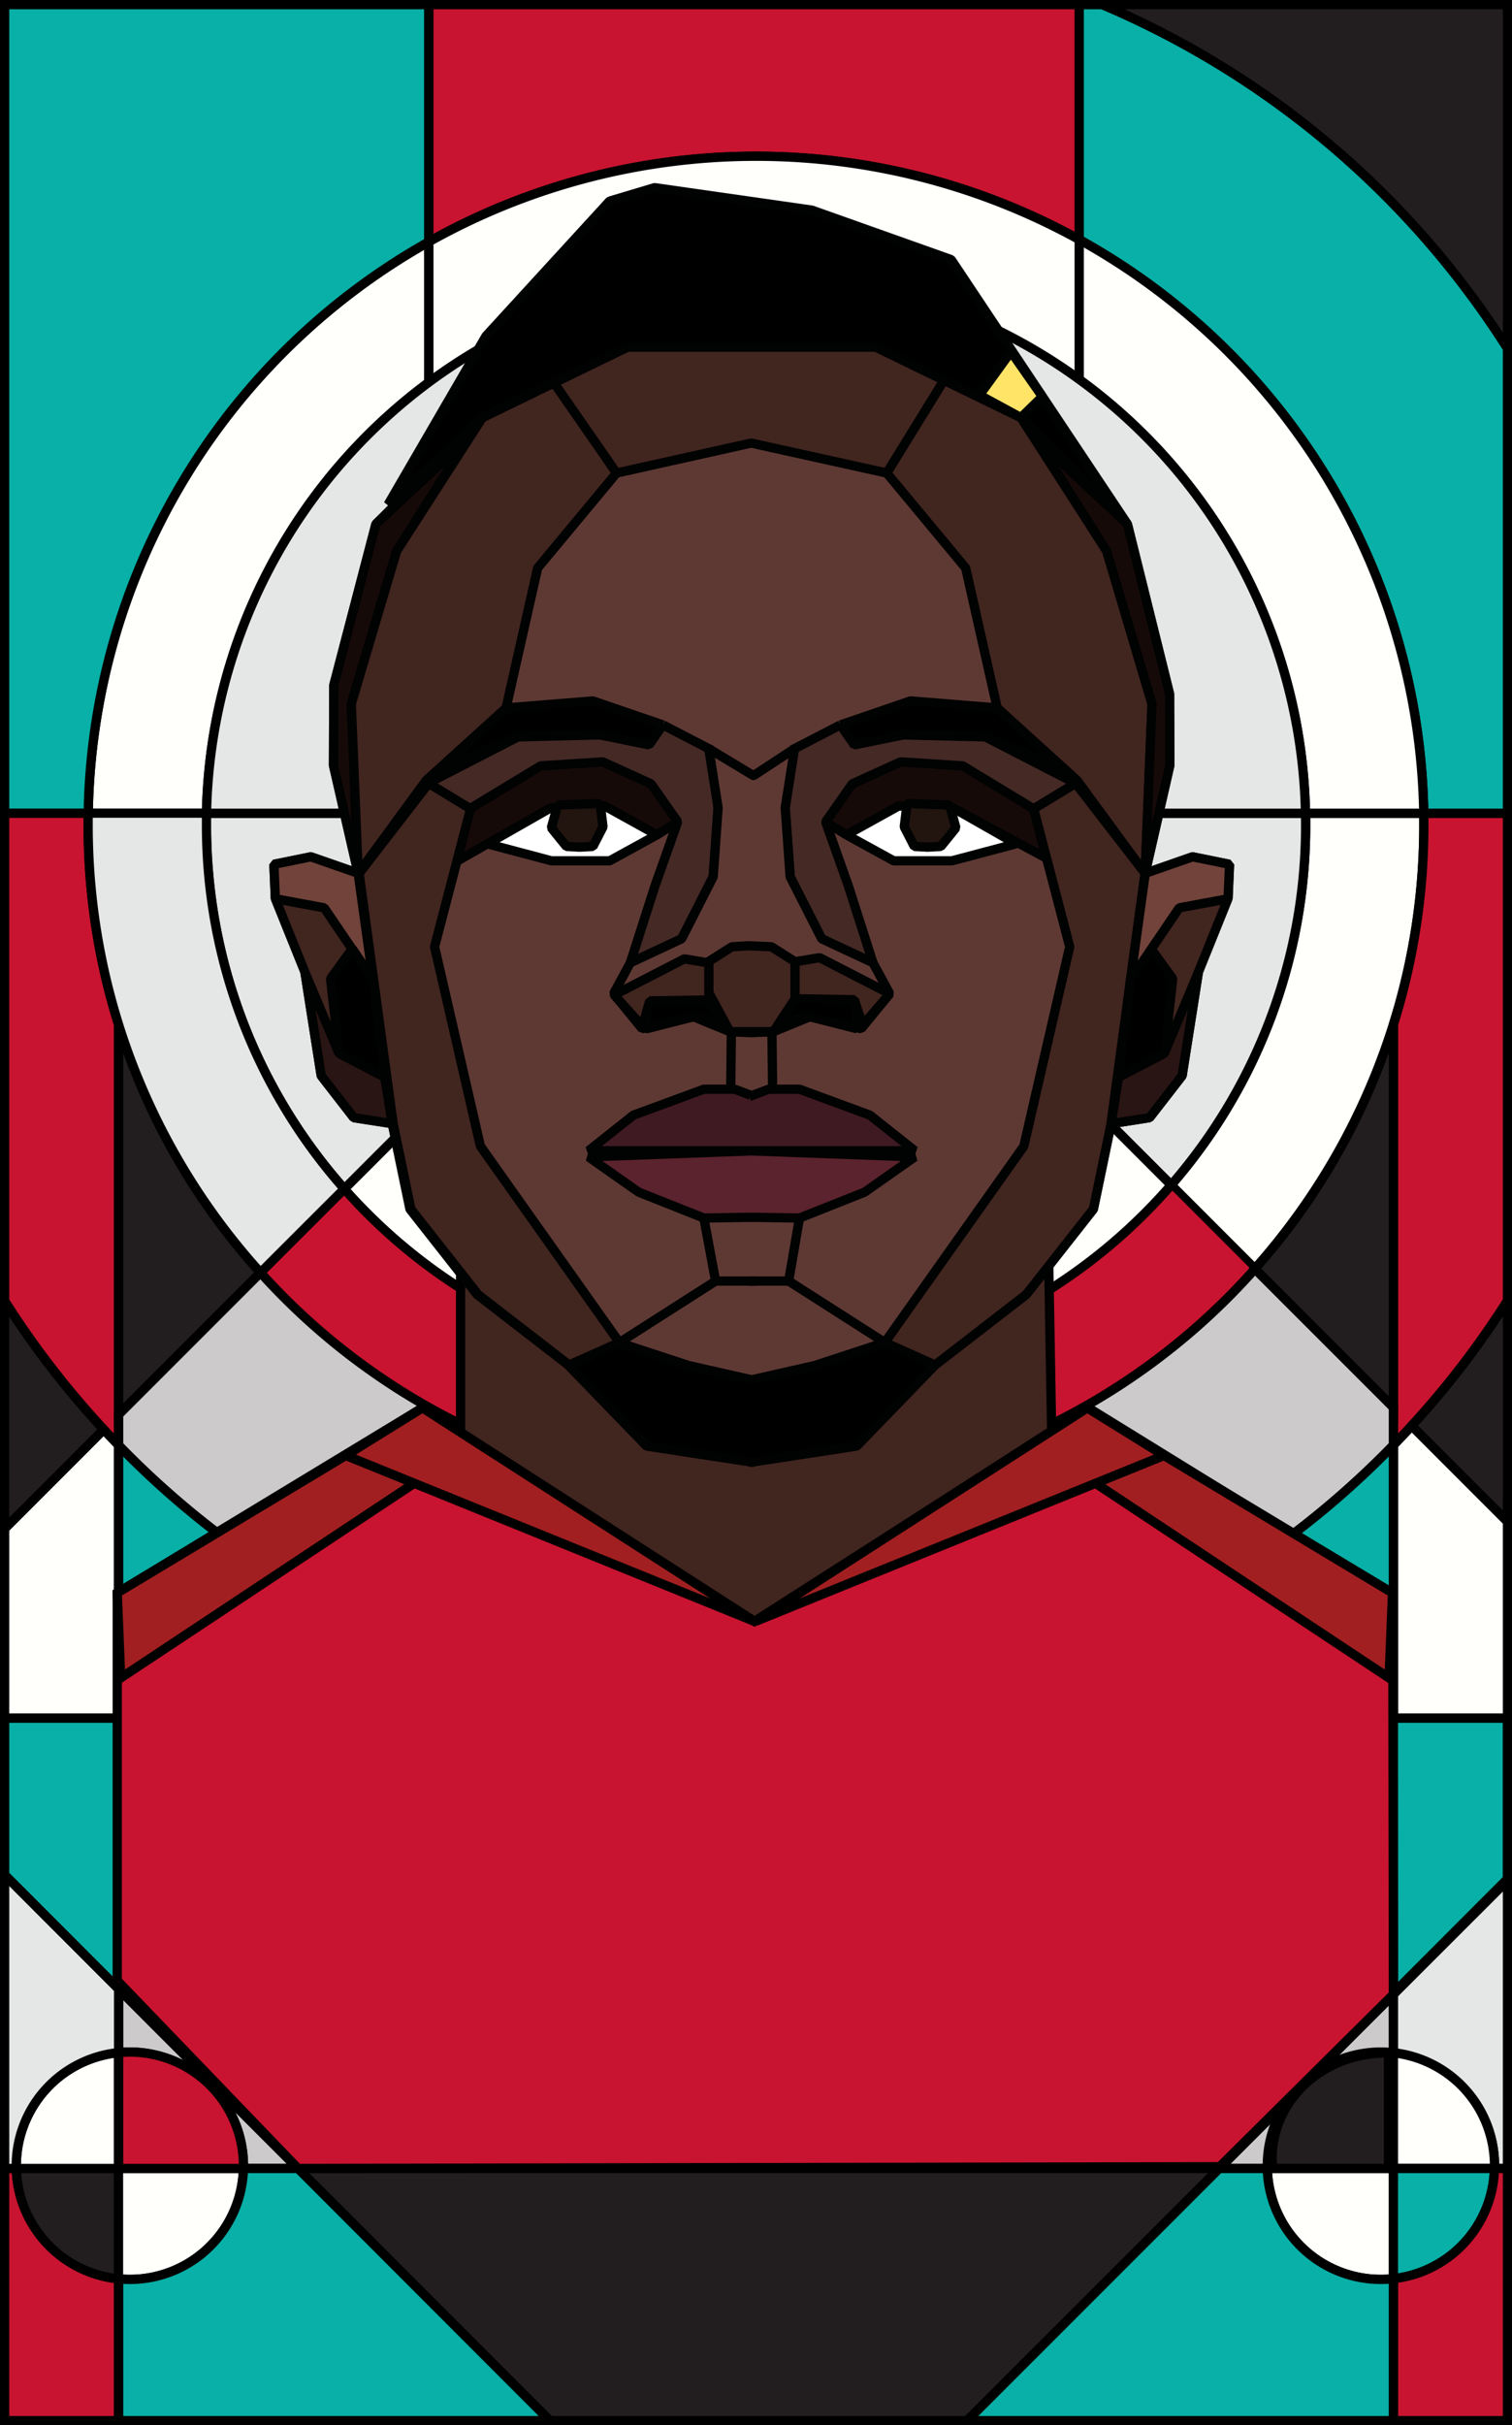
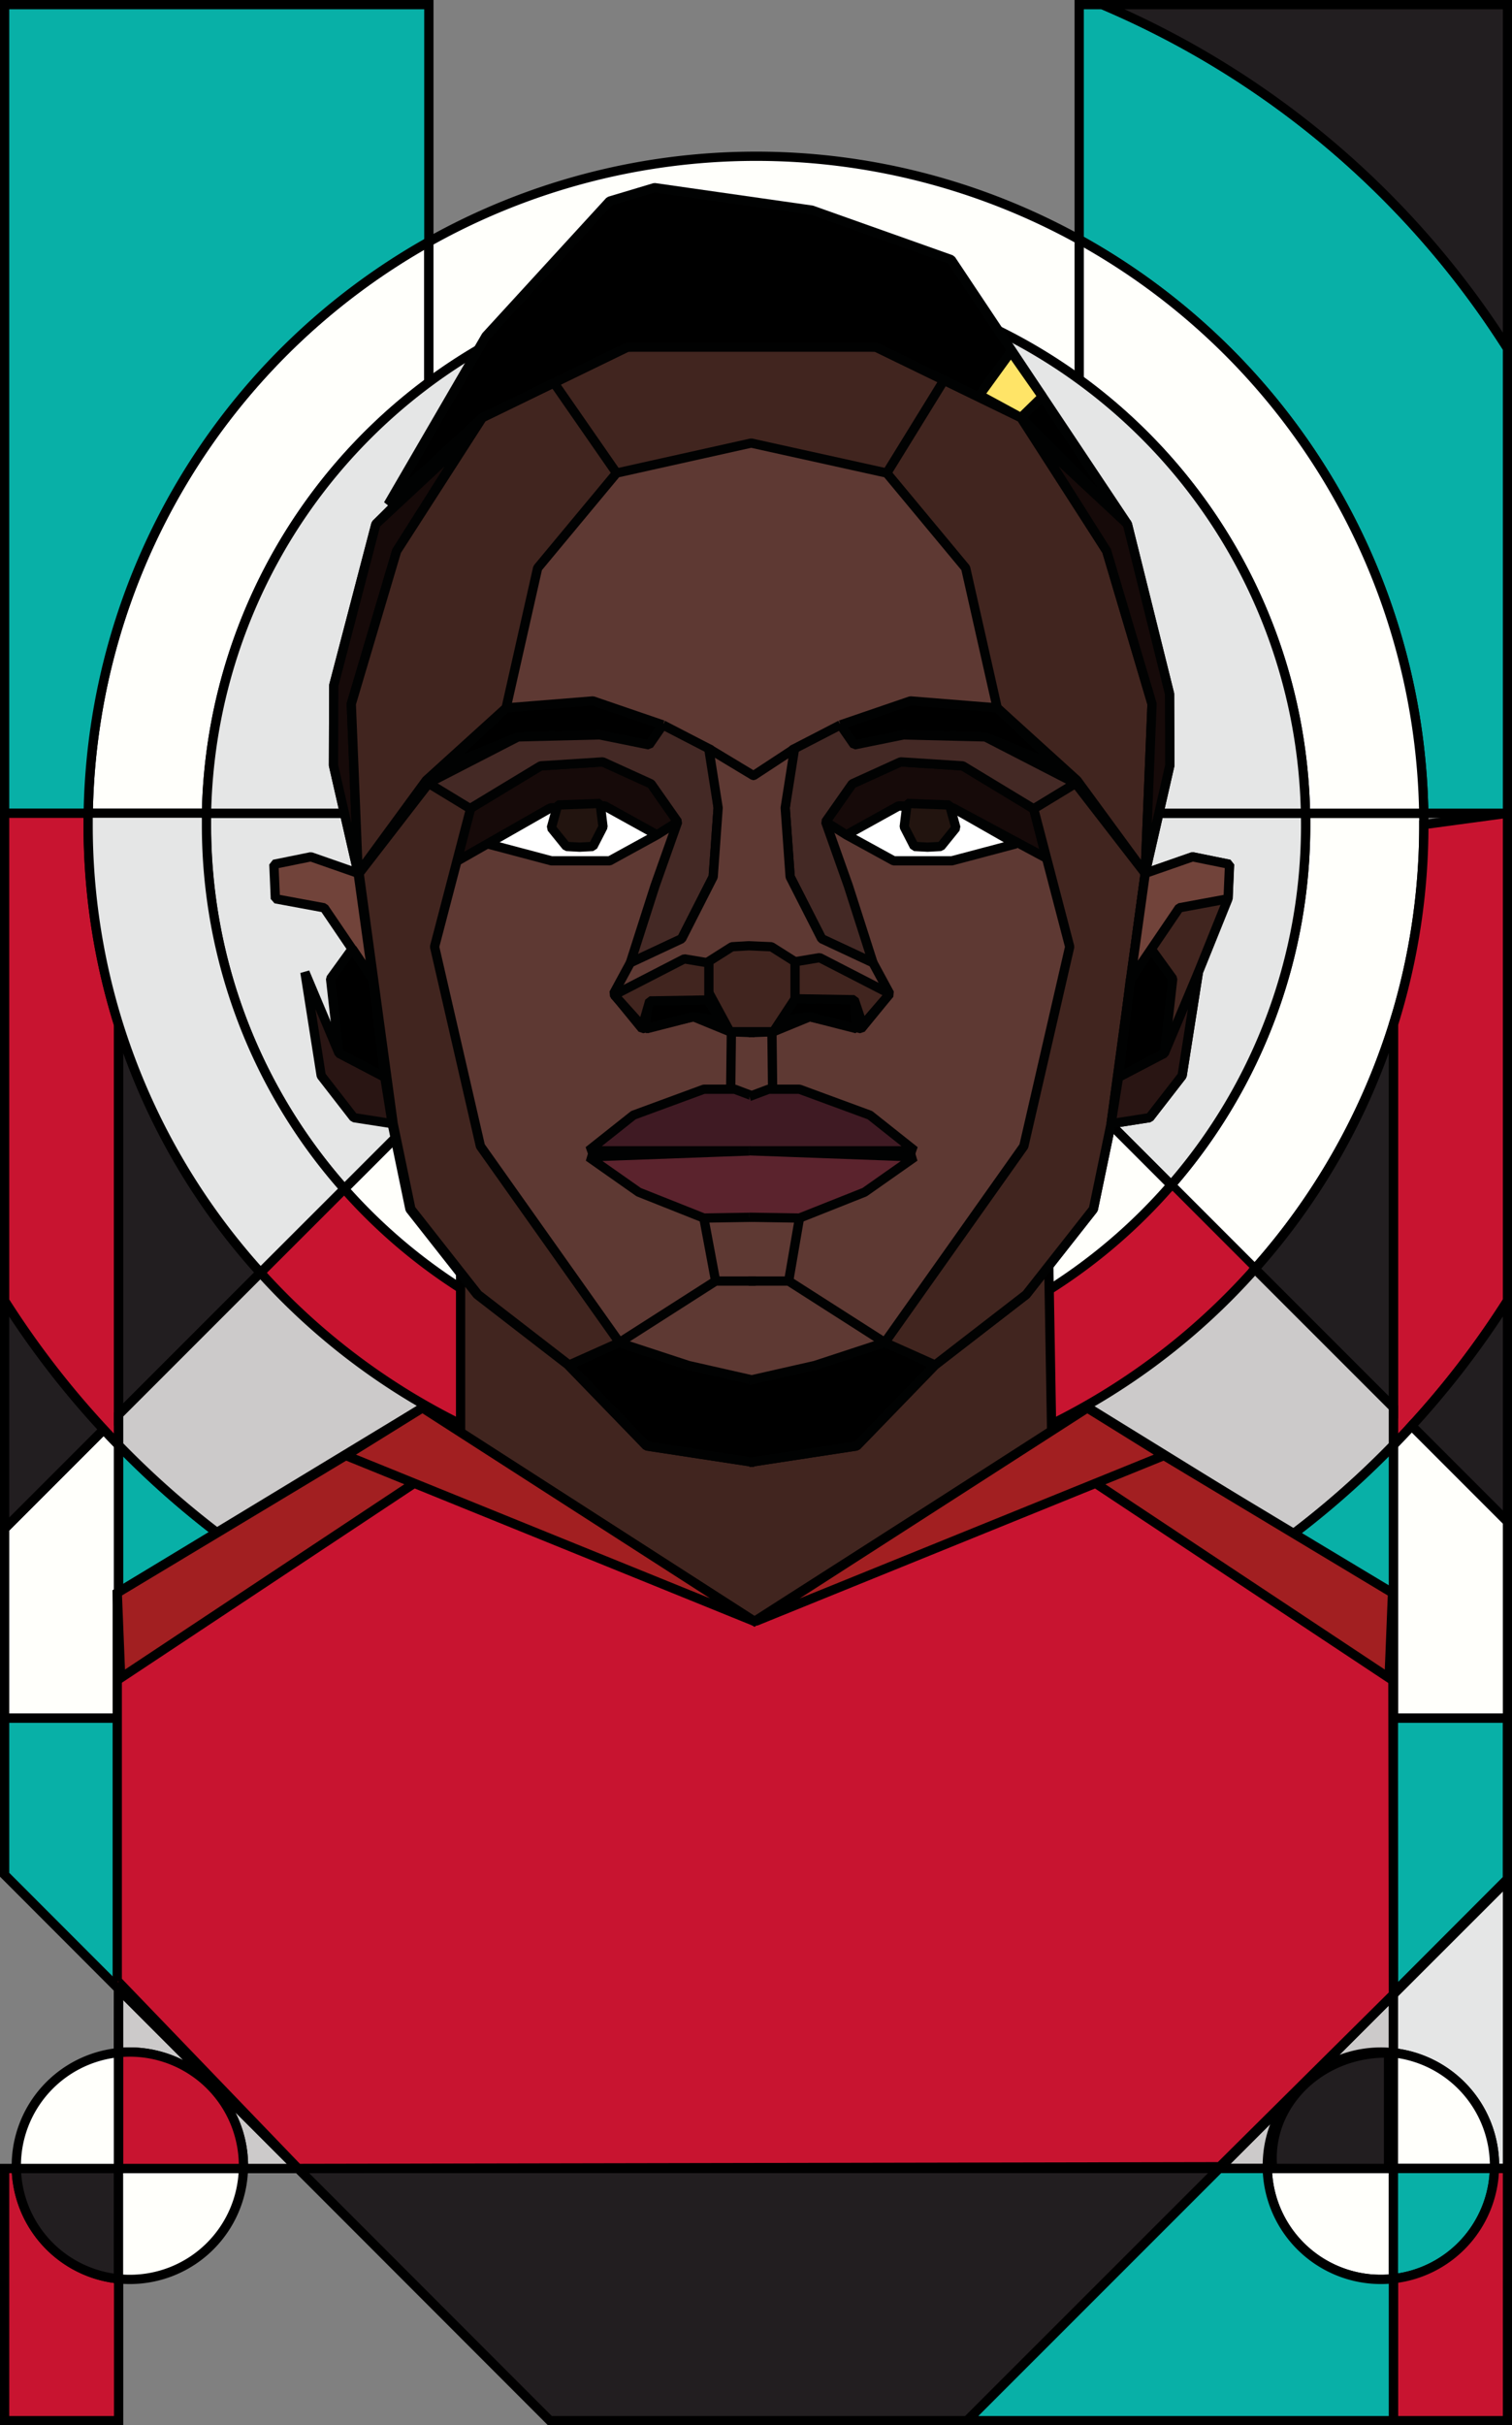
<svg xmlns="http://www.w3.org/2000/svg" viewBox="0 0 489.47 784.62">
  <rect x="0" y="0" width="489.47" height="784.62" fill="#808080" stroke="none" />
  <defs>
    <style>.cls-1,.cls-17{fill:none}.cls-1,.cls-10,.cls-2,.cls-3,.cls-4,.cls-5,.cls-6,.cls-7,.cls-8{stroke:#000;stroke-miterlimit:10}.cls-1,.cls-10,.cls-12,.cls-13,.cls-14,.cls-15,.cls-16,.cls-17,.cls-18,.cls-19,.cls-2,.cls-20,.cls-21,.cls-22,.cls-23,.cls-25,.cls-3,.cls-4,.cls-6,.cls-7,.cls-8{stroke-width:3px}.cls-2{fill:#fffffb}.cls-3{fill:#cccaca}.cls-4,.cls-5{fill:#c81430}.cls-5{stroke-width:2px}.cls-6{fill:#08b0a7}.cls-7{fill:#221e20}.cls-8{fill:#e5e6e6}.cls-18{fill:#41251f}.cls-10{fill:#a21f21}.cls-12{fill:#5e3933}.cls-12,.cls-13,.cls-14,.cls-15,.cls-16,.cls-17,.cls-18,.cls-19,.cls-20,.cls-21,.cls-22,.cls-23,.cls-25{stroke:#010202;stroke-linejoin:bevel}.cls-13{fill:#160a09}.cls-15{fill:#fff}.cls-16{fill:#442925}.cls-19{fill:#3f1a23}.cls-20{fill:#5b232d}.cls-21{fill:#71433a}.cls-22{fill:#291513}.cls-23{fill:#22140f}.cls-25{fill:#492a25}</style>
  </defs>
  <g id="Layer_2" data-name="Layer 2">
    <g id="Layer_1-2" data-name="Layer 1">
      <path class="cls-1" d="M406.23 410.48A215.64 215.64 0 0 1 244.74 483v-38.31a177.54 177.54 0 0 0 134.39-61.32zM425.26 671l-7.86 7.86a36.62 36.62 0 0 1 7.86-7.86z" />
      <path class="cls-1" d="M406.23 410.48A215.64 215.64 0 0 1 244.74 483v-38.31a177.54 177.54 0 0 0 134.39-61.32zM38.4 643.44l58.06 58.09H78.8v-.88A36.78 36.78 0 0 0 42 663.87c-1.23 0-2.44.06-3.64.18zM394.72 701.53l22.68-22.66a36.59 36.59 0 0 0-7.15 21.78v.88zM425.26 671l-7.86 7.86a36.62 36.62 0 0 1 7.86-7.86zM451.08 645.21v18.9a31.92 31.92 0 0 0-4.05-.24 36.67 36.67 0 0 0-21.76 7.13z" />
      <path class="cls-1" d="M406.23 410.48A215.64 215.64 0 0 1 244.74 483v-38.31a177.54 177.54 0 0 0 134.39-61.32zM38.4 643.44l58.06 58.09H78.8v-.88A36.78 36.78 0 0 0 42 663.87c-1.23 0-2.44.06-3.64.18zM394.72 701.53l22.68-22.66a36.59 36.59 0 0 0-7.15 21.78v.88zM425.26 671l-7.86 7.86a36.62 36.62 0 0 1 7.86-7.86zM451.08 645.21v18.9a31.92 31.92 0 0 0-4.05-.24 36.67 36.67 0 0 0-21.76 7.13z" />
      <path class="cls-2" d="M460.93 266.76a215.27 215.27 0 0 1-54.7 143.72l-27.1-27.11a177.23 177.23 0 0 0 43.54-116.61c0-1.22 0-2.44-.05-3.66h38.28q.03 1.83.03 3.66z" />
      <path class="cls-3" d="M425.27 671a36.67 36.67 0 0 1 21.73-7.13 31.92 31.92 0 0 1 4.05.24v-18.9zm-7.87 7.88l7.86-7.86a36.62 36.62 0 0 0-7.86 7.85zm0 0l-22.68 22.66h15.54v-.88a36.59 36.59 0 0 1 7.14-21.79zM96.46 701.53L38.4 643.44v20.61c1.2-.12 2.41-.18 3.64-.18a36.78 36.78 0 0 1 36.77 36.78v.88z" />
-       <path class="cls-4" d="M488 263.1v157.74a288.27 288.27 0 0 1-31 40.43c-1.95 2.13-3.92 4.21-5.92 6.27V331.47a216.09 216.09 0 0 0 9.85-64.71v-3.66z" />
+       <path class="cls-4" d="M488 263.1v157.74a288.27 288.27 0 0 1-31 40.43c-1.95 2.13-3.92 4.21-5.92 6.27V331.47a216.09 216.09 0 0 0 9.85-64.71z" />
      <path class="cls-5" d="M406.23 410.48A215.64 215.64 0 0 1 244.74 483v-38.31a177.54 177.54 0 0 0 134.39-61.32z" />
      <path class="cls-2" d="M138.83 78.23v45.54a177.63 177.63 0 0 0-72 139.33H28.56A216.11 216.11 0 0 1 138.83 78.23z" />
      <path class="cls-6" d="M488 112.67V263.1h-27.1A216.17 216.17 0 0 0 349.36 77.51V1.5h7.52A289 289 0 0 1 488 112.67z" />
      <path class="cls-7" d="M488 1.5v111.17A289 289 0 0 0 356.88 1.5z" />
      <path class="cls-6" d="M138.83 1.5v76.73A216.11 216.11 0 0 0 28.56 263.1H1.5V1.5z" />
      <path class="cls-2" d="M451.08 555.81v89.4L425.27 671a36.62 36.62 0 0 0-7.86 7.86l-22.68 22.66H96.46L38.4 643.44v-87.63z" />
      <path class="cls-8" d="M488 608.34v93.19h-4.18v-.88a36.76 36.76 0 0 0-32.73-36.54v-18.9z" />
      <path class="cls-2" d="M483.81 700.65v.88h-32.73v-37.42a36.76 36.76 0 0 1 32.73 36.54zM451.08 701.53v35.66a33.89 33.89 0 0 1-4.05.23 36.77 36.77 0 0 1-36.77-35.89z" />
      <path class="cls-6" d="M483.79 701.53a36.75 36.75 0 0 1-32.71 35.66v-35.66z" />
      <path class="cls-4" d="M488 701.53v81.59h-36.92v-45.93a36.75 36.75 0 0 0 32.71-35.66z" />
      <path class="cls-7" d="M394.73 701.53l-81.64 81.59H178.01l-81.55-81.59h298.27z" />
      <path class="cls-4" d="M38.4 737.24v45.88H1.5v-81.59h3.78a36.77 36.77 0 0 0 33.12 35.71z" />
      <path class="cls-7" d="M38.4 701.53v35.71a36.77 36.77 0 0 1-33.12-35.71z" />
      <path class="cls-2" d="M78.8 701.53A36.76 36.76 0 0 1 42 737.42c-1.23 0-2.44-.06-3.64-.18v-35.71zM38.4 664.05v37.48H5.28v-.88a36.78 36.78 0 0 1 33.12-36.6z" />
-       <path class="cls-8" d="M38.4 643.44v20.61a36.78 36.78 0 0 0-33.13 36.6v.88H1.5v-95z" />
      <path class="cls-6" d="M38.4 555.81v87.63L1.5 606.51v-50.7h36.9zM451.08 555.81v89.01l36.89-36.93v-52.08h-36.89z" />
      <path class="cls-2" d="M38.4 467.54v88.27H1.5v-61.28l32.08-32.07c1.57 1.71 3.19 3.41 4.82 5.08z" />
      <path class="cls-7" d="M33.58 462.46L1.5 494.53v-73.69a287.44 287.44 0 0 0 32.08 41.62z" />
      <path class="cls-4" d="M38.4 331.51v136c-1.63-1.67-3.25-3.37-4.82-5.08A287.44 287.44 0 0 1 1.5 420.84V263.1h27.06v3.66a215.73 215.73 0 0 0 9.84 64.75z" />
      <path class="cls-7" d="M84.33 411.72L38.4 457.64V331.51a215.74 215.74 0 0 0 45.93 80.21z" />
      <path class="cls-5" d="M244.74 444.69V483a215.72 215.72 0 0 1-160.41-71.28l27.13-27.1a177.4 177.4 0 0 0 133.28 60.07z" />
      <path class="cls-2" d="M460.9 263.1h-38.28a177.61 177.61 0 0 0-73.26-140.27V77.51A216.17 216.17 0 0 1 460.9 263.1z" />
-       <path class="cls-4" d="M349.36 1.5v76a216.47 216.47 0 0 0-210.53.72V1.5z" />
      <path class="cls-2" d="M349.36 77.51v45.32a178 178 0 0 0-210.53.94V78.23a216.47 216.47 0 0 1 210.53-.72z" />
      <path class="cls-8" d="M422.67 266.76a177.23 177.23 0 0 1-43.54 116.61L258.92 263.1h163.7c.03 1.22.05 2.44.05 3.66z" />
      <path class="cls-2" d="M379.13 383.37a177.91 177.91 0 0 1-267.67 1.25L233 263.1h25.88z" />
      <path class="cls-8" d="M233 263.1L111.46 384.62a177.2 177.2 0 0 1-44.65-117.86v-3.66z" />
      <path class="cls-2" d="M488 492.26v63.55h-36.92v-88.27c2-2.06 4-4.14 5.92-6.27z" />
      <path class="cls-7" d="M488 420.84v71.42l-31-31a288.27 288.27 0 0 0 31-40.42zM451.08 331.47v123.88l-44.85-44.87a215.84 215.84 0 0 0 44.85-79.01z" />
      <path class="cls-3" d="M451.08 455.35v12.19a287.08 287.08 0 0 1-206.34 87.12V483a215.64 215.64 0 0 0 161.49-72.47z" />
      <path class="cls-6" d="M451.08 467.54v88.27H244.74v-1.15a287.08 287.08 0 0 0 206.34-87.12zM244.74 554.66v1.15H38.4v-88.27a287 287 0 0 0 206.34 87.12z" />
      <path class="cls-8" d="M111.46 384.62l-27.13 27.1a215.45 215.45 0 0 1-55.8-145v-3.66h38.32v3.66a177.2 177.2 0 0 0 44.61 117.9z" />
      <path class="cls-4" d="M78.81 700.65v.88H38.4v-37.48c1.2-.12 2.41-.18 3.64-.18a36.78 36.78 0 0 1 36.77 36.78z" />
      <path class="cls-7" d="M448.61 664.19h.89v37.33H412a31.29 31.29 0 0 1-.18-3.37c.02-18.75 16.48-33.96 36.79-33.96z" />
-       <path class="cls-6" d="M178 783.12H38.4v-45.88c1.2.12 2.41.18 3.64.18a36.76 36.76 0 0 0 36.76-35.89h17.66z" />
      <path class="cls-8" d="M422.62 263.1H66.85a177.92 177.92 0 0 1 355.77 0z" />
      <path class="cls-3" d="M244.74 483v71.71A287 287 0 0 1 38.4 467.54v-9.9l45.93-45.92A215.72 215.72 0 0 0 244.74 483z" />
      <path class="cls-6" d="M451.08 737.19v45.93h-138l81.63-81.59h15.54A36.77 36.77 0 0 0 447 737.42a33.89 33.89 0 0 0 4.08-.23z" />
      <path fill="#41251f" stroke-width="3" stroke="#000" stroke-miterlimit="10" d="M149.1 367.4v127.13l95.64 60.13 96.05-71.47-2.43-140.62L149.1 367.4z" />
      <path class="cls-4" d="M37.96 641.13V515.32l98.81-59.86 107.46 69.08 108.11-69.07 98.53 60.77.21 128.97-56.22 55.76-298.4.56-58.06-60.31" />
      <path class="cls-10" d="M244.23 524.54l-110.14-44.68-22.15-8.99 24.83-15.41 107.46 69.08zM39.07 542.84l95.02-62.98-22.15-8.99-73.98 44.45 1.11 27.52zM244.52 524.56l110.14-44.69 22.15-8.99-24.83-15.4-107.46 69.08zM449.68 542.85l-95.02-62.98 22.15-8.99 73.98 44.46-1.11 27.51z" />
      <path fill="#d98d6c" stroke-width="2.2" stroke="#000" stroke-miterlimit="10" d="M246.8 393.6v.1l-.79-.06.79-.04z" />
      <path class="cls-12" d="M244.28 473.13l-34.96-5.34-25.37-26.19-29.49-22.79-21.75-27.64-5.74-27.65-11.02-80.99-7.99-34.92.09-25.88 13.65-52.2 34.47-34.43 46.93-22.8 41.18-.97" />
      <path class="cls-12" d="M242.38 473.13l34.95-5.34 25.38-26.19 29.49-22.79 21.75-27.64 5.74-27.65 11.02-80.99 7.99-34.92-.09-23.13-13.65-54.95-34.47-34.43-46.93-22.8-41.18-.97" />
      <path class="cls-13" d="M115.95 282.53l-2.23-54.8 14.68-49.47 22.98-36.37-29.68 27.64-13.65 52.2-.09 25.88 7.99 34.92z" />
      <path class="cls-14" d="M214.59 234.52l-4.47 6.46-15.96-3.23-26.49.65-24.42 10.02 20.59-19.4 28.09-2.26 22.66 7.76z" />
      <path class="cls-15" d="M212.68 270.08l-16.92-9.37-17.56.64-20.43 11.64 20.75 5.5h18.83l15.33-8.41z" />
      <path class="cls-13" d="M212.68 270.08l6.7-4.2-8.62-12.29-15.64-7.11-20.11 1.29-22.99 13.91-4.16 16.97 30.34-17.3 17.56-.64 16.92 9.37z" />
      <path class="cls-16" d="M214.59 234.52l15.64 8.08 2.24 18.75-1.6 22.31-10.21 20.05-16.6 7.76 7.98-24.9 7.34-20.69-8.62-12.29-15.64-7.11-20.11 1.29-22.99 13.91-13.56-8.25 29.21-15.03 26.49-.65 15.96 3.23 4.47-6.46z" />
      <path class="cls-14" d="M233.9 330.06l-4.62-6.95-19.16.32-.8 9.38 15.17-3.88 9.41 1.13z" />
      <path class="cls-17" d="M229.28 323.11v-11.97l7.66-4.85 7.34-.32" />
      <path class="cls-18" d="M244.28 111.33l-41.18.97-46.93 22.8-27.77 43.16-14.68 49.47 2.23 54.8 22.03-30.07 25.86-23.44 10.21-45.26 25.54-30.72 43.58-9.7 43.9 9.7 25.54 30.72 10.21 45.26 25.86 23.44 22.03 30.07 2.23-54.8-14.68-49.47-27.77-43.16-46.93-22.8-41.18-.97" />
      <path class="cls-19" d="M244.1 354.74l-6.27-2.36h-9.98l-22.8 8.39-14.54 11.53h53.59" />
      <path class="cls-20" d="M244.1 393.8l-16.25.26-21.09-8.38-16.25-11.41 53.59-1.97" />
      <path class="cls-14" d="M244.28 446.61l-21.39-4.85-22.66-7.43-16.28 7.27 25.37 26.19 34.96 5.34" />
      <path class="cls-17" d="M236.55 351.88l.23-19.4" />
-       <path class="cls-18" d="M115.95 282.53l-15.32-5.34-11.97 2.43.48 11.15 9.57 23.77 5.27 33.46 10.54 13.58 12.45 1.94-11.02-80.99z" />
      <path class="cls-21" d="M120.74 316.96l-15.8-23.27-15.8-2.92-.48-11.15 11.97-2.43 15.32 5.34 4.79 34.43z" />
      <path class="cls-22" d="M124.57 348.49l-14.84-7.76-11.02-26.19 5.27 33.46 10.54 13.58 12.45 1.94-2.4-15.03z" />
      <path class="cls-14" d="M109.73 340.73l-2.72-24.09 7.03-9.7 6.7 10.02 3.83 31.53-14.84-7.76z" />
      <path class="cls-13" d="M370.71 282.53l2.23-54.8-14.68-49.47-22.99-36.37 29.69 27.64 13.65 54.95.09 23.13-7.99 34.92z" />
      <path class="cls-14" d="M272.07 234.52l4.47 6.46 15.96-3.23 26.49.65 24.42 10.02-20.59-19.4-28.09-2.26-22.66 7.76z" />
      <path class="cls-15" d="M273.98 270.08l16.92-9.37 17.56.64 20.43 11.64-20.75 5.5h-18.83l-15.33-8.41z" />
      <path class="cls-13" d="M273.98 270.08l-6.7-4.2 8.62-12.29 15.64-7.11 20.11 1.29 22.98 13.91 4.06 15.92-30.23-16.25-17.56-.64-16.92 9.37z" />
      <path class="cls-16" d="M272.07 234.52l-15.64 8.08-2.24 18.75 1.6 22.31L266 303.71l16.6 7.76-7.98-24.9-7.34-20.69 8.62-12.29 15.64-7.11 20.11 1.29 22.98 13.91 13.57-8.25-29.21-15.03-26.49-.65-15.96 3.23-4.47-6.46z" />
      <path class="cls-12" d="M242.38 334.1l7.98-.32 11.81-4.85 16.6 3.88 9.26-11.32-5.43-10.02-16.6-7.76-10.21-20.05-1.6-22.31 3.02-19.14-13.26 8.7h-.06l-14.44-8.7 3.02 19.14-1.6 22.31-10.21 20.05-16.6 7.76-5.43 10.02 9.26 11.32 16.6-3.88 11.81 4.85 7.98.32" />
      <path class="cls-14" d="M252.75 330.06l4.63-6.95 19.16.32.79 9.38-15.16-3.88-9.42 1.13zM233.46 330.06l-4.63-6.95-19.15.32-.8 9.38 15.16-3.88 9.42 1.13z" />
-       <path class="cls-17" d="M262.17 328.93l-12.29 3.55 7.5-9.37" />
      <path class="cls-18" d="M257.38 323.11v-11.97l-7.66-4.85-7.34-.32-5.44.32-7.66 4.85.02 9.7 7 12.94h14.06l7.02-10.67z" />
      <path class="cls-19" d="M242.56 354.74l6.27-2.36h9.98l22.8 8.39 14.53 11.53h-53.58" />
      <path class="cls-20" d="M242.56 393.8l16.25.26 21.09-8.38 16.24-11.41-53.58-1.97" />
      <path class="cls-14" d="M242.38 446.61l21.39-4.85 22.66-7.43 16.28 7.27-25.38 26.19-34.95 5.34" />
      <path class="cls-17" d="M250.11 351.88l-.23-19.4" />
      <path class="cls-18" d="M242.38 414.44h12.93l31.12 19.89 45.01-63.53 14.85-64.51-11.66-44.61 13.57-8.25 22.51 29.1-11.02 80.99-5.74 27.65-21.75 27.64-29.49 22.79-16.28-7.27-31.12-19.89h-12.93z" />
      <path class="cls-18" d="M244.59 414.44h-12.93l-31.13 19.89-45.01-63.53-14.84-64.51 11.65-44.61-13.57-8.25-22.5 29.1 11.01 80.99 5.75 27.65 21.74 27.64 29.49 22.79 16.28-7.27 31.13-19.89h12.93zM370.71 282.53l15.32-5.34 11.97 2.43-.48 11.15-9.58 23.77-5.26 33.46-10.54 13.58-12.45 1.94 11.02-80.99z" />
      <path class="cls-22" d="M362.09 348.49l14.84-7.76 11.01-26.19-5.26 33.46-10.54 13.58-12.45 1.94 2.4-15.03z" />
      <path class="cls-14" d="M376.93 340.73l2.71-24.09-7.02-9.7-6.7 10.02-3.83 31.53 14.84-7.76zM125.63 163.24l31.7-54.52 40.01-43.65 14.55-4.36 50.92 7.27 45.1 16.01 57.05 85.54-34.47-34.43-46.93-22.8H203.1l-46.93 22.8-30.54 28.14z" />
      <path class="cls-23" d="M309.45 267.81l-4.88 6.03-4.28.23-4.31-.23-3.26-6.34.94-7.58 13.74.51 2.05 7.38zM178.48 267.81l4.88 6.03 4.28.23 4.31-.23 3.26-6.34-.94-7.58-13.74.51-2.05 7.38z" />
      <path fill="#ffe467" stroke="#010202" stroke-linejoin="bevel" stroke-width="3" d="M330.49 135.1l6.96-6.79-10.18-14.55-10.19 14.06 13.41 7.28z" />
      <path class="cls-18" d="M288.03 321.49l-22.68-11.67-7.97 1.32v11.97l19.16.32 2.76 8.2 8.73-10.14zM198.84 321.88l22.68-11.67 7.96 1.33v11.96l-19.15.32-2.37 8.2-9.12-10.14z" />
      <path class="cls-25" d="M231.66 414.44l-3.81-20.38M255.31 414.44l3.5-20.38M199.59 153.04l-19.9-28.68M287.07 153.04L306.21 122" />
      <path class="cls-21" d="M365.96 316.96l15.8-23.27 15.8-2.92.48-11.15-11.97-2.43-15.32 5.34-4.79 34.43z" />
    </g>
  </g>
</svg>